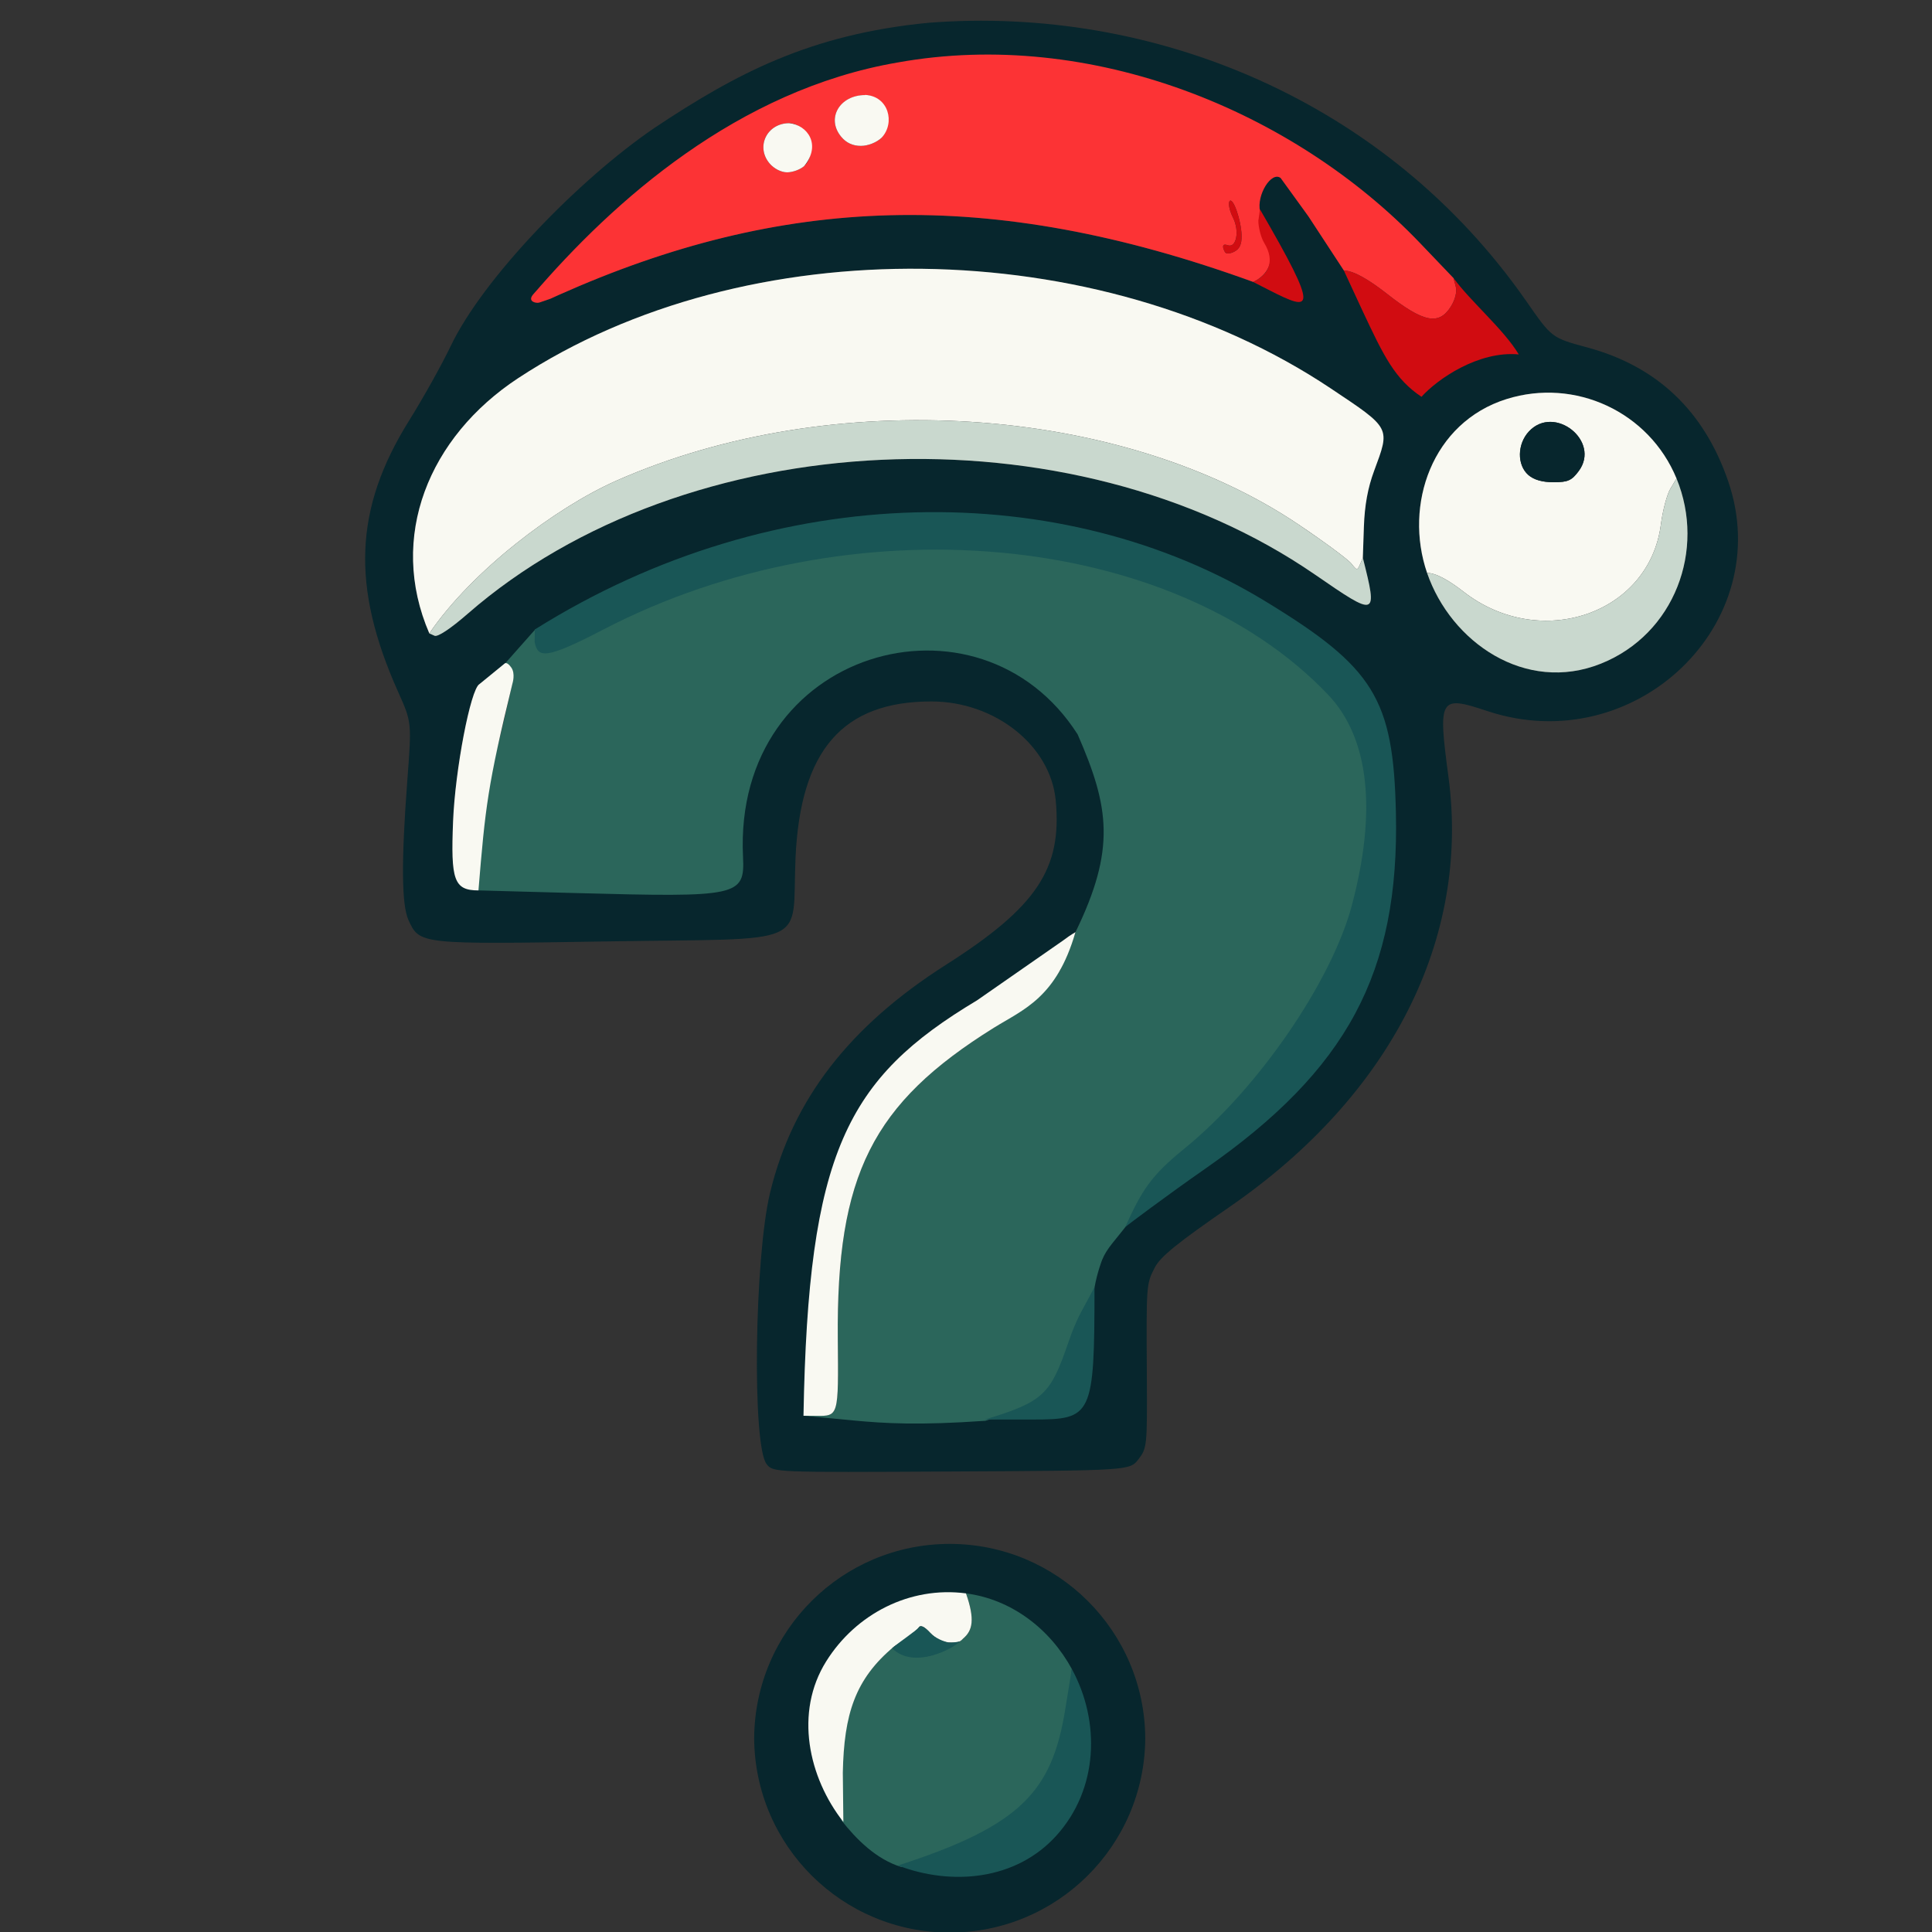
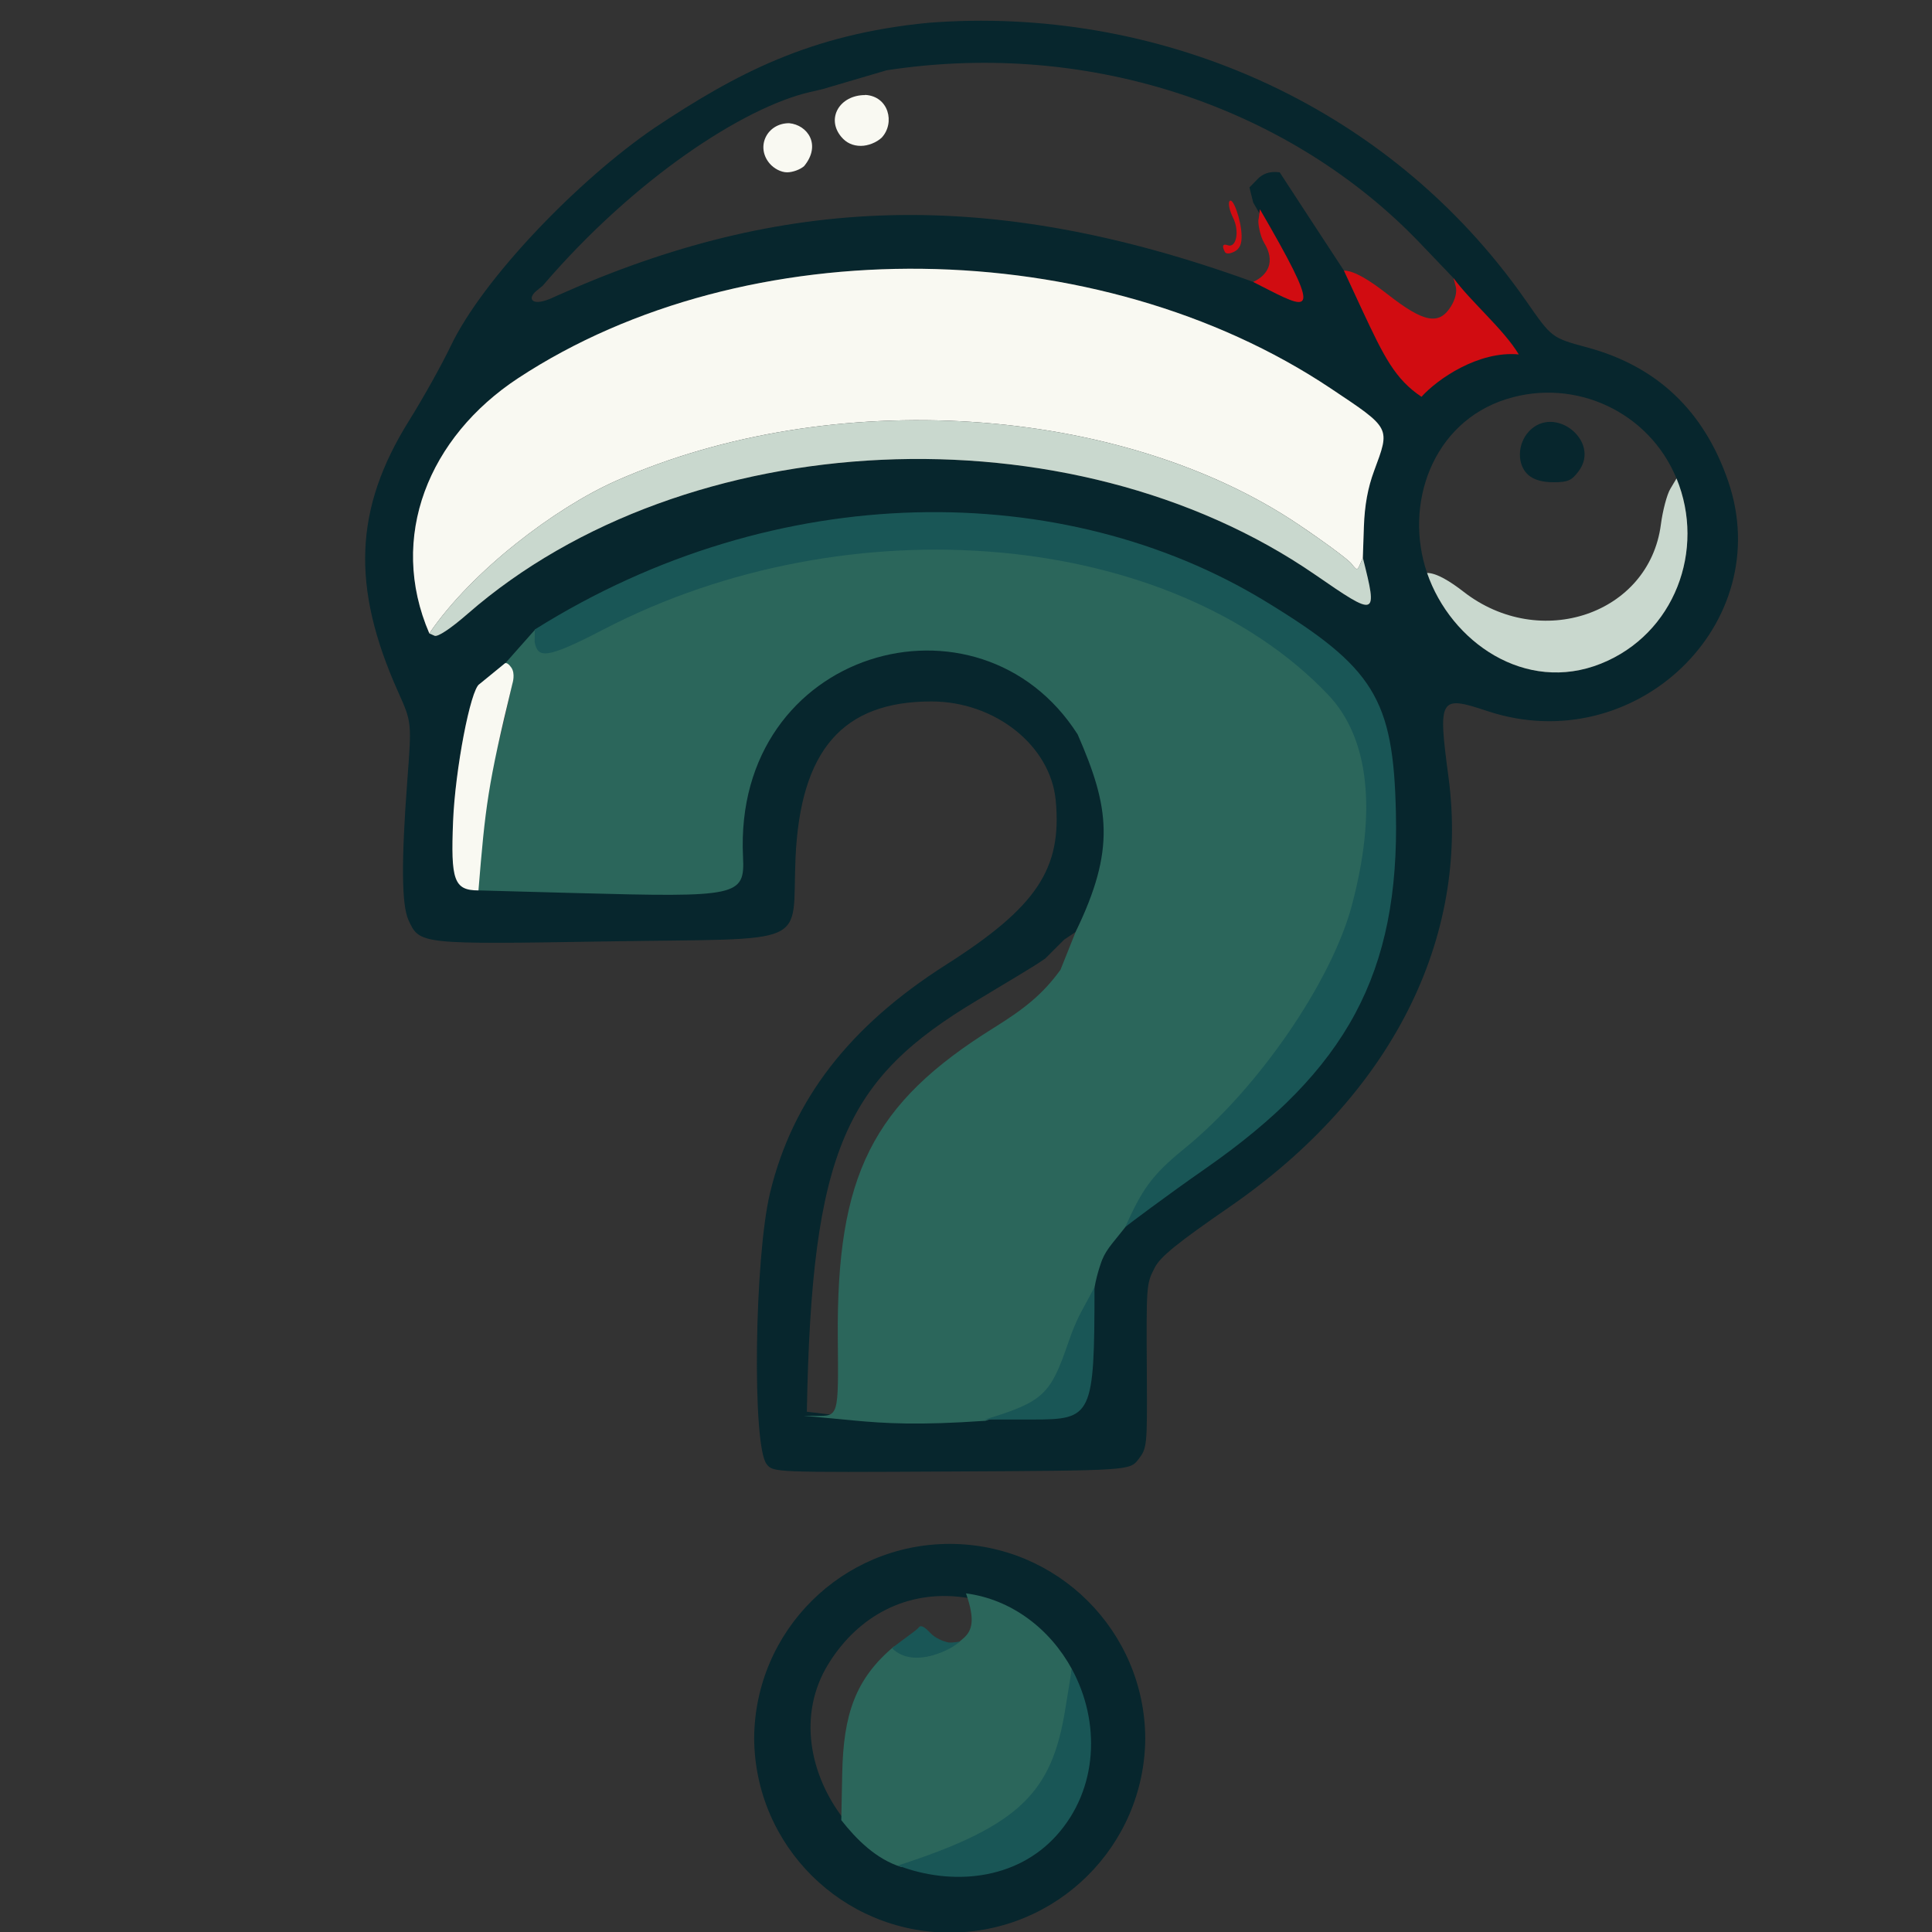
<svg xmlns="http://www.w3.org/2000/svg" version="1.1" width="511.195" height="511.195" viewBox="0 0 511.195 511.195" xml:space="preserve" id="svg32">
  <rect x="0" y="0" width="511.195" height="511.195" fill="#333333" stroke="none" />
  <desc id="desc1">Created with Fabric.js 5.2.4</desc>
  <defs id="defs1" />
  <g transform="matrix(1,0,0,1,255.597,255.597)" id="g32">
    <g id="g31">
      <g id="g2">
        <path style="opacity:1;fill:#000000;fill-opacity:0;fill-rule:nonzero;stroke:none;stroke-width:1;stroke-linecap:butt;stroke-linejoin:miter;stroke-miterlimit:4;stroke-dasharray:none;stroke-dashoffset:0" vector-effect="non-scaling-stroke" transform="translate(-261,-261)" d="M 522,522 H 0 V 0 H 522 Z M 204.95,465.329 c 0.177,28.45 23.29,51.419 51.74,51.419 28.45,0 51.563,-22.97 51.74,-51.419 -0.177,-28.45 -23.29,-51.419 -51.74,-51.419 -28.45,0 -51.563,22.97 -51.74,51.419 m 4.209,-144.33 c -4.15,17.22 -4.78,66.92 -0.91,71.8 1.75,2.2 1.75,2.2 48.91,1.95 47.16,-0.25 47.16,-0.25 49.48,-3.25 2.25,-2.91 2.32,-3.57 2.21,-22 -0.15,-24.37 -0.16,-24.32 2.1,-28.71 1.48,-2.88 5.94,-6.49 19.86,-16.1 42.52,-29.34 63.59,-70.75 57.85,-113.69 -2.81,-20.99 -2.4,-21.68 10.25,-17.47 39.03,12.98 76.76,-23.06 63.73,-60.88 -6.4,-18.56 -18.81,-30.33 -37.23,-35.31 -9.42,-2.54 -9.42,-2.54 -16.12,-12.19 -37,-53.2 -99.85,-82.48 -158.29,-73.71 -30.78,4.62 -52.07,12.46 -73.48,27.09 -20.02,13.68 -44.31,40.53 -52.86,58.43 -2.33,4.89 -7.28,13.76 -11,19.71 -14.56,23.34 -15.39,43.93 -2.9,71.83 3.59,8 3.59,8 2.41,23.52 -1.61,21.31 -1.51,32.82 0.31,36.81 2.95,6.47 2.9,6.47 52.78,5.66 54.62,-0.89 48.58,1.8 49.63,-22.04 1.26,-28.53 12.46,-41.45 35.94,-41.45 16.86,0 31.54,11.68 32.91,26.17 1.72,18.13 -5.03,28.23 -29.04,43.51 -25.61,16.3 -40.62,35.75 -46.54,60.32" stroke-linecap="round" id="path2" />
      </g>
      <g transform="translate(22.64,-58.62)" id="g3">
        <path style="opacity:1;fill:#07262d;fill-opacity:0.988;fill-rule:nonzero;stroke:none;stroke-width:1;stroke-linecap:butt;stroke-linejoin:miter;stroke-miterlimit:4;stroke-dasharray:none;stroke-dashoffset:0" vector-effect="non-scaling-stroke" transform="translate(-283.64,-202.38)" d="m 209.16,321 c 5.92,-24.57 20.93,-44.02 46.54,-60.32 24.01,-15.28 30.76,-25.38 29.04,-43.51 C 283.37,202.68 268.69,191 251.83,191 c -23.48,0 -34.68,12.92 -35.94,41.45 -1.05,23.84 4.99,21.15 -49.63,22.04 -49.88,0.81 -49.83,0.81 -52.78,-5.66 -1.82,-3.99 -1.92,-15.5 -0.31,-36.81 1.18,-15.52 1.18,-15.52 -2.41,-23.52 -12.49,-27.9 -11.66,-48.49 2.9,-71.83 3.72,-5.95 8.67,-14.82 11,-19.71 8.55,-17.9 33.785,-43.962 53.806,-57.642 C 200.191,24.846 219.747,14.484 251,11.44 c 59.543,-4.673 121.29,20.51 158.29,73.71 6.7,9.65 6.7,9.65 16.12,12.19 18.42,4.98 30.83,16.75 37.23,35.31 13.03,37.82 -24.7,73.86 -63.73,60.88 -12.65,-4.21 -13.06,-3.52 -10.25,17.47 5.74,42.94 -15.33,84.35 -57.85,113.69 -13.92,9.61 -18.38,13.22 -19.86,16.1 -2.26,4.39 -2.25,4.34 -2.1,28.71 0.11,18.43 0.04,19.09 -2.21,22 -2.32,3 -2.32,3 -49.48,3.25 C 210,395 210,395 208.25,392.8 c -3.87,-4.88 -3.24,-54.58 0.91,-71.8 m 56.84,60 12.933,-0.613 c 15.632,-0.741 13.671,-2.486 13.671,-36.616 l 4.2,-4.603 c 1.24,-3.05 2.49,-5.864 5.98,-10.434 l 1.271,-0.981 c 0.41,-0.35 9.442,-6.397 19.802,-13.607 37.57,-26.18 51.628,-51.417 50.698,-93.647 -0.66,-30.23 -5.808,-37.841 -34.668,-55.391 -53.11,-32.3 -127.776,-33.644 -191.996,6.666 l -8.655,9.619 L 133,186 l -0.75,0.42 c -2.34,1.33 -6.43,22.69 -6.97,36.37 -0.6,15.37 0.14,17.317 6.72,17.317 l 25.75,0.572 c 43.09,1.16 43.889,-1.273 43.357,-11.79 C 198.177,170.986 266.09,158.92 292.11,199.74 c 7.75,14.6 14.094,20.511 -2.11,52.26 l -3,2 -5,5 -1.86,1.25 c -1.02,0.69 -8.33,5.13 -16.25,9.86 -34.53,20.67 -43.769,39.221 -44.999,108.831 l 12.359,1.473 c 8.41,0.79 17.18,1.816 34.75,0.586 z M 449,132 c -7.27,-17.64 -26.84,-26.71 -45,-21 -19.69,6.19 -27.19,27.99 -21,46 6.29,18.29 25.99,32 46,24 19.47,-7.79 27.79,-30.09 20,-49 z m -83,21 0.28,-8.25 c 0.2,-5.68 1.04,-10.27 2.7,-14.75 4.29,-11.58 4.53,-11.14 -11.48,-21.83 C 295.86,67.02 202.8,65.84 142.51,105.46 118.85,121.01 107.99,147.52 119,173 l 1.39,0.62 c 0.84,0.37 4.24,-1.88 8.75,-5.81 57.63,-50.26 159.53,-54.95 224.27,-10.33 16.3,11.24 16.58,11.28 12.59,-4.48 z m 21,-49 4,-3 1.09,0.58 c 1.17,0.63 2.23,0.07 1.41,-0.75 -0.27,-0.27 1.08,-1.02 6.5,-2.83 l 1.75,-0.25 C 402.86,97.59 403.22,97.04 402,95 L 390,79 381.16,69.75 C 347.76,34.8 295.08,15.55 240,24 l -17,5 -3.25,0.75 C 202.13,33.82 173.24,52.7 149,81 l -1.64,1.34 c -2.69,2.19 -1.12,4.44 4.64,1.66 l 1.25,-0.56 C 211.94,57.26 266.87,54.54 337,80 l 4.25,2.17 C 352.61,87.96 352.97,86.51 337,59 l -1,-4 2.19,-2.25 c 1.2,-1.24 3,-2.14 5.81,-1.75 l 7.67,11.75 c 4.22,6.46 8.05,12.31 9.33,14.25 l 4.75,10.25 c 5.89,12.71 13.26,19.86 21.25,16.75 z" stroke-linecap="round" id="path3" />
      </g>
      <g transform="translate(-10.94,4.81)" id="g4">
        <path style="opacity:1;fill:#2b665b;fill-rule:nonzero;stroke:none;stroke-width:1;stroke-linecap:butt;stroke-linejoin:miter;stroke-miterlimit:4;stroke-dasharray:none;stroke-dashoffset:0" vector-effect="non-scaling-stroke" transform="translate(-250.06,-265.81)" d="m 218,380 3.25,0.03 c 6.07,0.07 6.02,0.27 5.83,-20.37 -0.4,-43.32 9.11,-62.27 41.29,-82.31 7.86,-4.89 12.84,-8.73 17.63,-15.35 l 4,-10 c 10.633,-21.943 8.969,-32.98 0.55,-52.26 -26.02,-40.82 -91.224,-22.66 -88.55,32.34 0.511,10.518 -1.16,10.78 -44.25,9.62 L 132,241 l -1.345,-9.079 c 0.59,-2.89 2.189,-8.471 2.149,-11.781 C 132.754,216.74 135.52,211.4 141,186 v -2.25 c 0,-1.24 -0.45,-2.36 -2,-2.75 l 8.079,-9.118 L 147.65,175 c 0.89,4.14 1.72,3.94 17.16,-4.09 65.24,-33.95 151.38,-26.27 192.78,17.2 11.01,11.55 13.51,32.14 6.91,56.9 -5.32,19.94 -25.59,49.01 -45.39,65.06 -8.57,6.95 -10.8,9.34 -15.11,18.93 -3.49,4.57 -5.733,6.673 -6.973,9.723 0,0 -1.306,3.331 -2.007,7.277 -0.702,3.946 -0.386,1.756 -0.386,1.756 -0.8,0.82 -4.019,6.733 -6.219,13.123 -4.69,13.63 -6.633,15.736 -22.303,20.456 -17.57,1.23 -26.451,0.706 -34.861,-0.084 z" stroke-linecap="round" id="path4" />
      </g>
      <g transform="translate(-17.92,-136.25)" id="g5">
        <path style="opacity:1;fill:#f9f9f2;fill-rule:nonzero;stroke:none;stroke-width:1;stroke-linecap:butt;stroke-linejoin:miter;stroke-miterlimit:4;stroke-dasharray:none;stroke-dashoffset:0" vector-effect="non-scaling-stroke" transform="translate(-243.08,-124.75)" d="m 366,153 -0.75,1.75 c -0.7,1.64 -0.85,1.62 -2.25,-0.19 -0.82,-1.07 -7.09,-5.71 -13.93,-10.32 C 301.8,112.36 225.37,107.43 168.49,132.59 152.41,139.7 130.27,156.42 119,173 c -11.01,-25.48 -0.15,-51.99 23.51,-67.54 60.29,-39.62 153.35,-38.44 214.99,2.71 16.01,10.69 15.77,10.25 11.48,21.83 -1.66,4.48 -2.5,9.07 -2.7,14.75 z" stroke-linecap="round" id="path5" />
      </g>
      <g transform="translate(8.85,-205.14)" id="g6">
-         <path style="opacity:1;fill:#fc3335;fill-rule:nonzero;stroke:none;stroke-width:1;stroke-linecap:butt;stroke-linejoin:miter;stroke-miterlimit:4;stroke-dasharray:none;stroke-dashoffset:0" vector-effect="non-scaling-stroke" transform="translate(-269.85,-55.86)" d="m 361,77 c -1.28,-1.94 -5.11,-7.79 -9.33,-14.25 l -7.419,-10.246 c -2.468,-1.874 -6.423,4.55 -5.439,8.82 l 1.272,3.299 c 1.197,2.581 -0.762,3.744 0.358,5.544 C 342.972,74.227 340.84,78.2 337,80 266.87,54.54 211.94,57.26 153.25,83.44 l -2.136,0.974 -2.958,1.032 c -0.918,0.304 -3.155,-0.267 -1.815,-1.964 21.358,-24.935 54.285,-54.293 96.556,-61.543 C 294.148,12.723 347.76,34.8 381.16,69.75 L 390,79 l 0.59,2.25 c 0.36,1.36 -0.15,3.43 -1.29,5.25 -3.15,5.04 -7.21,4.25 -16.8,-3.27 C 368.1,79.78 363.71,76.97 361,77 Z m -30.75,-6.71 c -1.31,-0.48 -1.59,0.2 -0.75,1.78 0.3,0.56 1.28,0.53 2.5,-0.09 1.41,-0.72 1.98,-1.98 1.92,-4.25 -0.09,-4.12 -2.35,-10.46 -3.22,-9.05 -0.37,0.59 0.06,2.55 0.96,4.34 1.77,3.54 0.88,8.1 -1.41,7.27 M 214.2,38 c -5.85,0 -8.89,6.21 -5.2,10.61 1.19,1.42 3.08,2.39 4.67,2.39 1.47,0 3.5,-0.74 4.5,-1.65 C 221.89,45.98 219.1,38 214.2,38 m 20.12,-7.409 c -6.72,0 -10.4,6.149 -6.32,11.019 1.34,1.6 3.05,2.39 5.19,2.39 1.89,0 4.12,-0.88 5.5,-2.17 3.795,-4.637 0.434,-11.259 -4.37,-11.239" stroke-linecap="round" id="path6" />
-       </g>
+         </g>
      <g transform="translate(-4.31,204.33)" id="g7">
        <path style="opacity:1;fill:#07262d;fill-opacity:0.988;fill-rule:nonzero;stroke:none;stroke-width:1;stroke-linecap:butt;stroke-linejoin:miter;stroke-miterlimit:4;stroke-dasharray:none;stroke-dashoffset:0" vector-effect="non-scaling-stroke" transform="translate(-256.69,-465.33)" d="m 204.95,465.33 c 0.177,-28.45 23.29,-51.419 51.74,-51.419 28.45,0 51.563,22.97 51.74,51.419 -0.177,28.45 -23.29,51.419 -51.74,51.419 -28.45,0 -51.563,-22.97 -51.74,-51.419 m 83.497,-18.014 c -5.75,-10.54 -16.096,-17.691 -28.236,-19.291 -14.89,-1.96 -27.673,4.908 -35.503,17.448 -8.43,13.49 -5.112,29.727 4.158,41.527 3.98,5.07 8.535,8.941 14.685,11.291 14.09,5.39 30.285,4.168 41.054,-7.842 11.01,-12.28 11.462,-29.153 3.842,-43.133 z" stroke-linecap="round" id="path7" />
      </g>
      <g transform="translate(-0.1,-26.04)" id="g8">
        <path style="opacity:1;fill:#195656;fill-rule:nonzero;stroke:none;stroke-width:1;stroke-linecap:butt;stroke-linejoin:miter;stroke-miterlimit:4;stroke-dasharray:none;stroke-dashoffset:0" vector-effect="non-scaling-stroke" transform="translate(-260.9,-234.96)" d="m 303.22,329.891 c 4.31,-9.59 6.847,-13.502 15.417,-20.452 19.8,-16.05 39.124,-44.49 44.444,-64.43 6.6,-24.76 4.73,-44.247 -6.28,-55.797 -41.4,-43.47 -126.594,-51.15 -191.834,-17.2 -15.44,8.03 -17.215,7.442 -18.105,3.302 l 0.059,-3.355 C 211.141,131.651 287,132.14 340.11,164.44 c 28.86,17.55 33.98,25.83 34.64,56.06 0.93,42.23 -12.85,67.94 -50.42,94.12 -10.36,7.21 -20.619,14.96 -21.029,15.31 z" stroke-linecap="round" id="path8" />
      </g>
      <g transform="translate(-2.5,202)" id="g9">
        <path style="opacity:1;fill:#2b665b;fill-rule:nonzero;stroke:none;stroke-width:1;stroke-linecap:butt;stroke-linejoin:miter;stroke-miterlimit:4;stroke-dasharray:none;stroke-dashoffset:0" vector-effect="non-scaling-stroke" transform="translate(-258.5,-463)" d="m 228,487 0.25,-12.39 c 0.31,-15.45 3.4,-24.98 13.75,-33.61 l 0.75,1.09 c 1.28,1.87 7.98,2.31 10.48,0.7 1.25,-0.81 3.06,-1.77 5.77,-2.79 l 1.25,-1.06 c 2.5,-2.12 3.16,-5 0.75,-11.94 12.14,1.6 22.25,9.46 28,20 l -0.647,10.75 c -3.51,21.57 -11.866,31.124 -44.486,41.644 C 237.244,497.359 231.98,492.07 228,487 Z" stroke-linecap="round" id="path9" />
      </g>
      <g transform="translate(153.94,-121.53)" id="g10">
-         <path style="opacity:1;fill:#f9f9f2;fill-rule:nonzero;stroke:none;stroke-width:1;stroke-linecap:butt;stroke-linejoin:miter;stroke-miterlimit:4;stroke-dasharray:none;stroke-dashoffset:0" vector-effect="non-scaling-stroke" transform="translate(-414.94,-139.47)" d="m 383,157 c -6.19,-18.01 1.31,-39.81 21,-46 18.16,-5.71 37.73,3.36 45,21 l -1.64,2.75 c -0.9,1.51 -2.02,5.76 -2.5,9.44 -3.08,23.71 -31.95,33.55 -52.21,17.78 C 389.13,159.24 385.52,157 383,157 Z m 26.97,-37.47 c -3.14,3.34 -3.22,8.9 -0.17,11.56 1.46,1.27 3.7,1.91 6.67,1.91 3.8,0 4.8,-0.45 6.67,-2.98 5.84,-7.9 -6.42,-17.67 -13.17,-10.49" stroke-linecap="round" id="path10" />
-       </g>
+         </g>
      <g transform="translate(-17.43,-115.88)" id="g11">
        <path style="opacity:1;fill:#c9d8ce;fill-rule:nonzero;stroke:none;stroke-width:1;stroke-linecap:butt;stroke-linejoin:miter;stroke-miterlimit:4;stroke-dasharray:none;stroke-dashoffset:0" vector-effect="non-scaling-stroke" transform="translate(-243.57,-145.12)" d="m 119,173 c 11.27,-16.58 33.41,-33.3 49.49,-40.41 56.88,-25.16 133.31,-20.23 180.58,11.65 6.84,4.61 13.11,9.25 13.93,10.32 1.4,1.81 1.55,1.83 2.25,0.19 L 366,153 c 3.99,15.76 3.71,15.72 -12.59,4.48 -64.74,-44.62 -166.64,-39.93 -224.27,10.33 -4.51,3.93 -7.91,6.18 -8.75,5.81 z" stroke-linecap="round" id="path11" />
      </g>
      <g transform="translate(-9,58.52)" id="g12">
-         <path style="opacity:1;fill:#f9f9f2;fill-rule:nonzero;stroke:none;stroke-width:1;stroke-linecap:butt;stroke-linejoin:miter;stroke-miterlimit:4;stroke-dasharray:none;stroke-dashoffset:0" vector-effect="non-scaling-stroke" transform="translate(-252,-319.52)" d="m 286.96,254.06 c 1.692,-1.299 2.995,-2.005 2.995,-2.005 C 284.943,269.428 276.23,272.46 268.37,277.35 c -32.18,20.04 -41.69,38.99 -41.29,82.31 0.19,20.64 0.24,20.44 -5.83,20.37 L 218,380 c 1.23,-69.61 11.36,-89.22 45.89,-109.89" stroke-linecap="round" id="path12" />
-       </g>
+         </g>
      <g transform="translate(156.45,-103.33)" id="g13">
        <path style="opacity:1;fill:#c9d8ce;fill-rule:nonzero;stroke:none;stroke-width:1;stroke-linecap:butt;stroke-linejoin:miter;stroke-miterlimit:4;stroke-dasharray:none;stroke-dashoffset:0" vector-effect="non-scaling-stroke" transform="translate(-417.45,-157.67)" d="m 383,157 c 2.52,0 6.13,2.24 9.65,4.97 20.26,15.77 49.13,5.93 52.21,-17.78 0.48,-3.68 1.6,-7.93 2.5,-9.44 L 449,132 c 7.79,18.91 -0.53,41.21 -20,49 -20.01,8 -39.71,-5.71 -46,-24 z" stroke-linecap="round" id="path13" />
      </g>
      <g transform="translate(-20.2,195.84)" id="g14">
-         <path style="opacity:1;fill:#f9f9f2;fill-rule:nonzero;stroke:none;stroke-width:1;stroke-linecap:butt;stroke-linejoin:miter;stroke-miterlimit:4;stroke-dasharray:none;stroke-dashoffset:0" vector-effect="non-scaling-stroke" transform="translate(-240.8,-456.84)" d="m 261,427 c 2.41,6.94 1.75,9.82 -0.75,11.94 -1.131,1.306 -2.168,1.06 -3.8,1.06 -1.44,0 -3.57,-1.1 -4.91,-2.55 -1.57,-1.7 -2.6,-2.17 -3.06,-1.41 -0.39,0.62 -2.028,2.046 -6.508,5.016 -10.35,8.63 -13.255,17.947 -13.565,33.397 l 0.144,13.02 C 219.282,475.673 215.57,458.49 224,445 c 7.83,-12.54 22.11,-19.96 37,-18 z" stroke-linecap="round" id="path14" />
-       </g>
+         </g>
      <g transform="translate(7.55,213.5)" id="g15">
        <path style="opacity:1;fill:#195656;fill-rule:nonzero;stroke:none;stroke-width:1;stroke-linecap:butt;stroke-linejoin:miter;stroke-miterlimit:4;stroke-dasharray:none;stroke-dashoffset:0" vector-effect="non-scaling-stroke" transform="translate(-268.55,-474.5)" d="m 243,499 c 32.62,-10.52 40.74,-19.68 44.25,-41.25 L 289,447 c 7.62,13.98 7.01,31.72 -4,44 -10.77,12.01 -27.91,13.39 -42,8 z" stroke-linecap="round" id="path15" />
      </g>
      <g transform="translate(120.5,-170.14)" id="g16">
        <path style="opacity:1;fill:#d10c11;fill-rule:nonzero;stroke:none;stroke-width:1;stroke-linecap:butt;stroke-linejoin:miter;stroke-miterlimit:4;stroke-dasharray:none;stroke-dashoffset:0" vector-effect="non-scaling-stroke" transform="translate(-381.5,-90.86)" d="m 361,77 c 2.71,-0.03 7.1,2.78 11.5,6.23 9.59,7.52 13.65,8.31 16.8,3.27 1.14,-1.82 1.65,-3.89 1.29,-5.25 L 390,79 c 4.53,6.177 13.347,13.628 17.258,20.179 -10.678,-0.992 -21.508,6.519 -25.742,11.215 C 374.59,105.742 371.64,99.96 365.75,87.25 Z" stroke-linecap="round" id="path16" />
      </g>
      <g transform="translate(-127.94,-47.5)" id="g17">
        <path style="opacity:1;fill:#f9f9f2;fill-rule:nonzero;stroke:none;stroke-width:1;stroke-linecap:butt;stroke-linejoin:miter;stroke-miterlimit:4;stroke-dasharray:none;stroke-dashoffset:0" vector-effect="non-scaling-stroke" transform="translate(-133.06,-213.5)" d="m 138.988,180.918 c 0,0 0.596,-0.475 1.713,1.133 1.116,1.608 0.299,4.185 0.299,4.185 -6.584,26.948 -7.202,32.842 -9,54.764 -6.58,0 -7.32,-2.84 -6.72,-18.21 0.54,-13.68 4.63,-35.04 6.97,-36.37 z" stroke-linecap="round" id="path17" />
      </g>
      <g transform="translate(19.5,102.5)" id="g18">
        <path style="opacity:1;fill:#195656;fill-rule:nonzero;stroke:none;stroke-width:1;stroke-linecap:butt;stroke-linejoin:miter;stroke-miterlimit:4;stroke-dasharray:none;stroke-dashoffset:0" vector-effect="non-scaling-stroke" transform="translate(-280.5,-363.5)" d="m 266,381 c 15.67,-4.72 17.39,-6.77 22.08,-20.4 2.2,-6.39 3.612,-8.366 5.342,-11.662 C 295.151,345.642 295,346 295,346 c 0,34.13 -0.64,35 -16.29,35 z" stroke-linecap="round" id="path18" />
      </g>
      <g transform="translate(155.12,-135.99)" id="g19">
        <path style="opacity:1;fill:#07262d;fill-opacity:0.988;fill-rule:nonzero;stroke:none;stroke-width:1;stroke-linecap:butt;stroke-linejoin:miter;stroke-miterlimit:4;stroke-dasharray:none;stroke-dashoffset:0" vector-effect="non-scaling-stroke" transform="translate(-416.12,-125.01)" d="m 409.97,119.53 c 6.75,-7.18 19.01,2.59 13.17,10.49 -1.87,2.53 -2.87,2.98 -6.67,2.98 -2.97,0 -5.21,-0.64 -6.67,-1.91 -3.05,-2.66 -2.97,-8.22 0.17,-11.56" stroke-linecap="round" id="path19" />
      </g>
      <g transform="translate(-36.76,-220.5)" id="g20">
        <path style="opacity:1;fill:#f9f9f2;fill-rule:nonzero;stroke:none;stroke-width:1;stroke-linecap:butt;stroke-linejoin:miter;stroke-miterlimit:4;stroke-dasharray:none;stroke-dashoffset:0" vector-effect="non-scaling-stroke" transform="translate(-224.24,-40.5)" d="m 234.3,30.512 c 6.236,0.313 8.016,7.415 4.39,11.318 -1.38,1.29 -3.61,2.17 -5.5,2.17 -2.14,0 -3.85,-0.79 -5.19,-2.39 -4.08,-4.87 -0.42,-11.053 6.3,-11.053 M 214.2,38 c 4.9,0.446 8.581,5.751 3.97,11.35 -1,0.91 -3.03,1.65 -4.5,1.65 -1.59,0 -3.48,-0.97 -4.67,-2.39 C 205.31,44.21 208.35,38 214.2,38" stroke-linecap="round" id="path20" />
      </g>
      <g transform="translate(81.91,-189.04)" id="g21">
        <path style="opacity:1;fill:#d10c11;fill-rule:nonzero;stroke:none;stroke-width:1;stroke-linecap:butt;stroke-linejoin:miter;stroke-miterlimit:4;stroke-dasharray:none;stroke-dashoffset:0" vector-effect="non-scaling-stroke" transform="translate(-342.91,-71.96)" d="m 337,80 c 3.84,-1.8 5.972,-5.3 2.89,-10.345 -1.12,-1.8 -1.761,-5.603 -1.461,-6.293 l 0.343,-2.589 C 354.743,88.283 352.61,87.96 341.25,82.17 Z" stroke-linecap="round" id="path21" />
      </g>
      <g transform="translate(-10.5,178.73)" id="g22">
        <path style="opacity:1;fill:#195656;fill-rule:nonzero;stroke:none;stroke-width:1;stroke-linecap:butt;stroke-linejoin:miter;stroke-miterlimit:4;stroke-dasharray:none;stroke-dashoffset:0" vector-effect="non-scaling-stroke" transform="translate(-250.5,-439.73)" d="m 241.443,441.501 c 1.819,-1.54 6.647,-4.841 7.037,-5.461 0.46,-0.76 1.49,-0.29 3.06,1.41 1.34,1.45 3.531,2.284 4.91,2.55 1.446,0.074 2.877,-0.282 2.877,-0.282 -1.244,1.641 -12.127,7.651 -17.884,1.783 z" stroke-linecap="round" id="path22" />
      </g>
      <g transform="translate(70.47,-195.53)" id="g26">
        <path style="opacity:1;fill:#d10c11;fill-rule:nonzero;stroke:none;stroke-width:1;stroke-linecap:butt;stroke-linejoin:miter;stroke-miterlimit:4;stroke-dasharray:none;stroke-dashoffset:0" vector-effect="non-scaling-stroke" transform="translate(-331.47,-65.47)" d="m 330.25,70.29 c 2.29,0.83 3.18,-3.73 1.41,-7.27 -0.9,-1.79 -1.33,-3.75 -0.96,-4.34 0.87,-1.41 3.13,4.93 3.22,9.05 0.06,2.27 -0.51,3.53 -1.92,4.25 -1.22,0.62 -2.2,0.65 -2.5,0.09 -0.84,-1.58 -0.56,-2.26 0.75,-1.78" stroke-linecap="round" id="path26" />
      </g>
    </g>
  </g>
</svg>